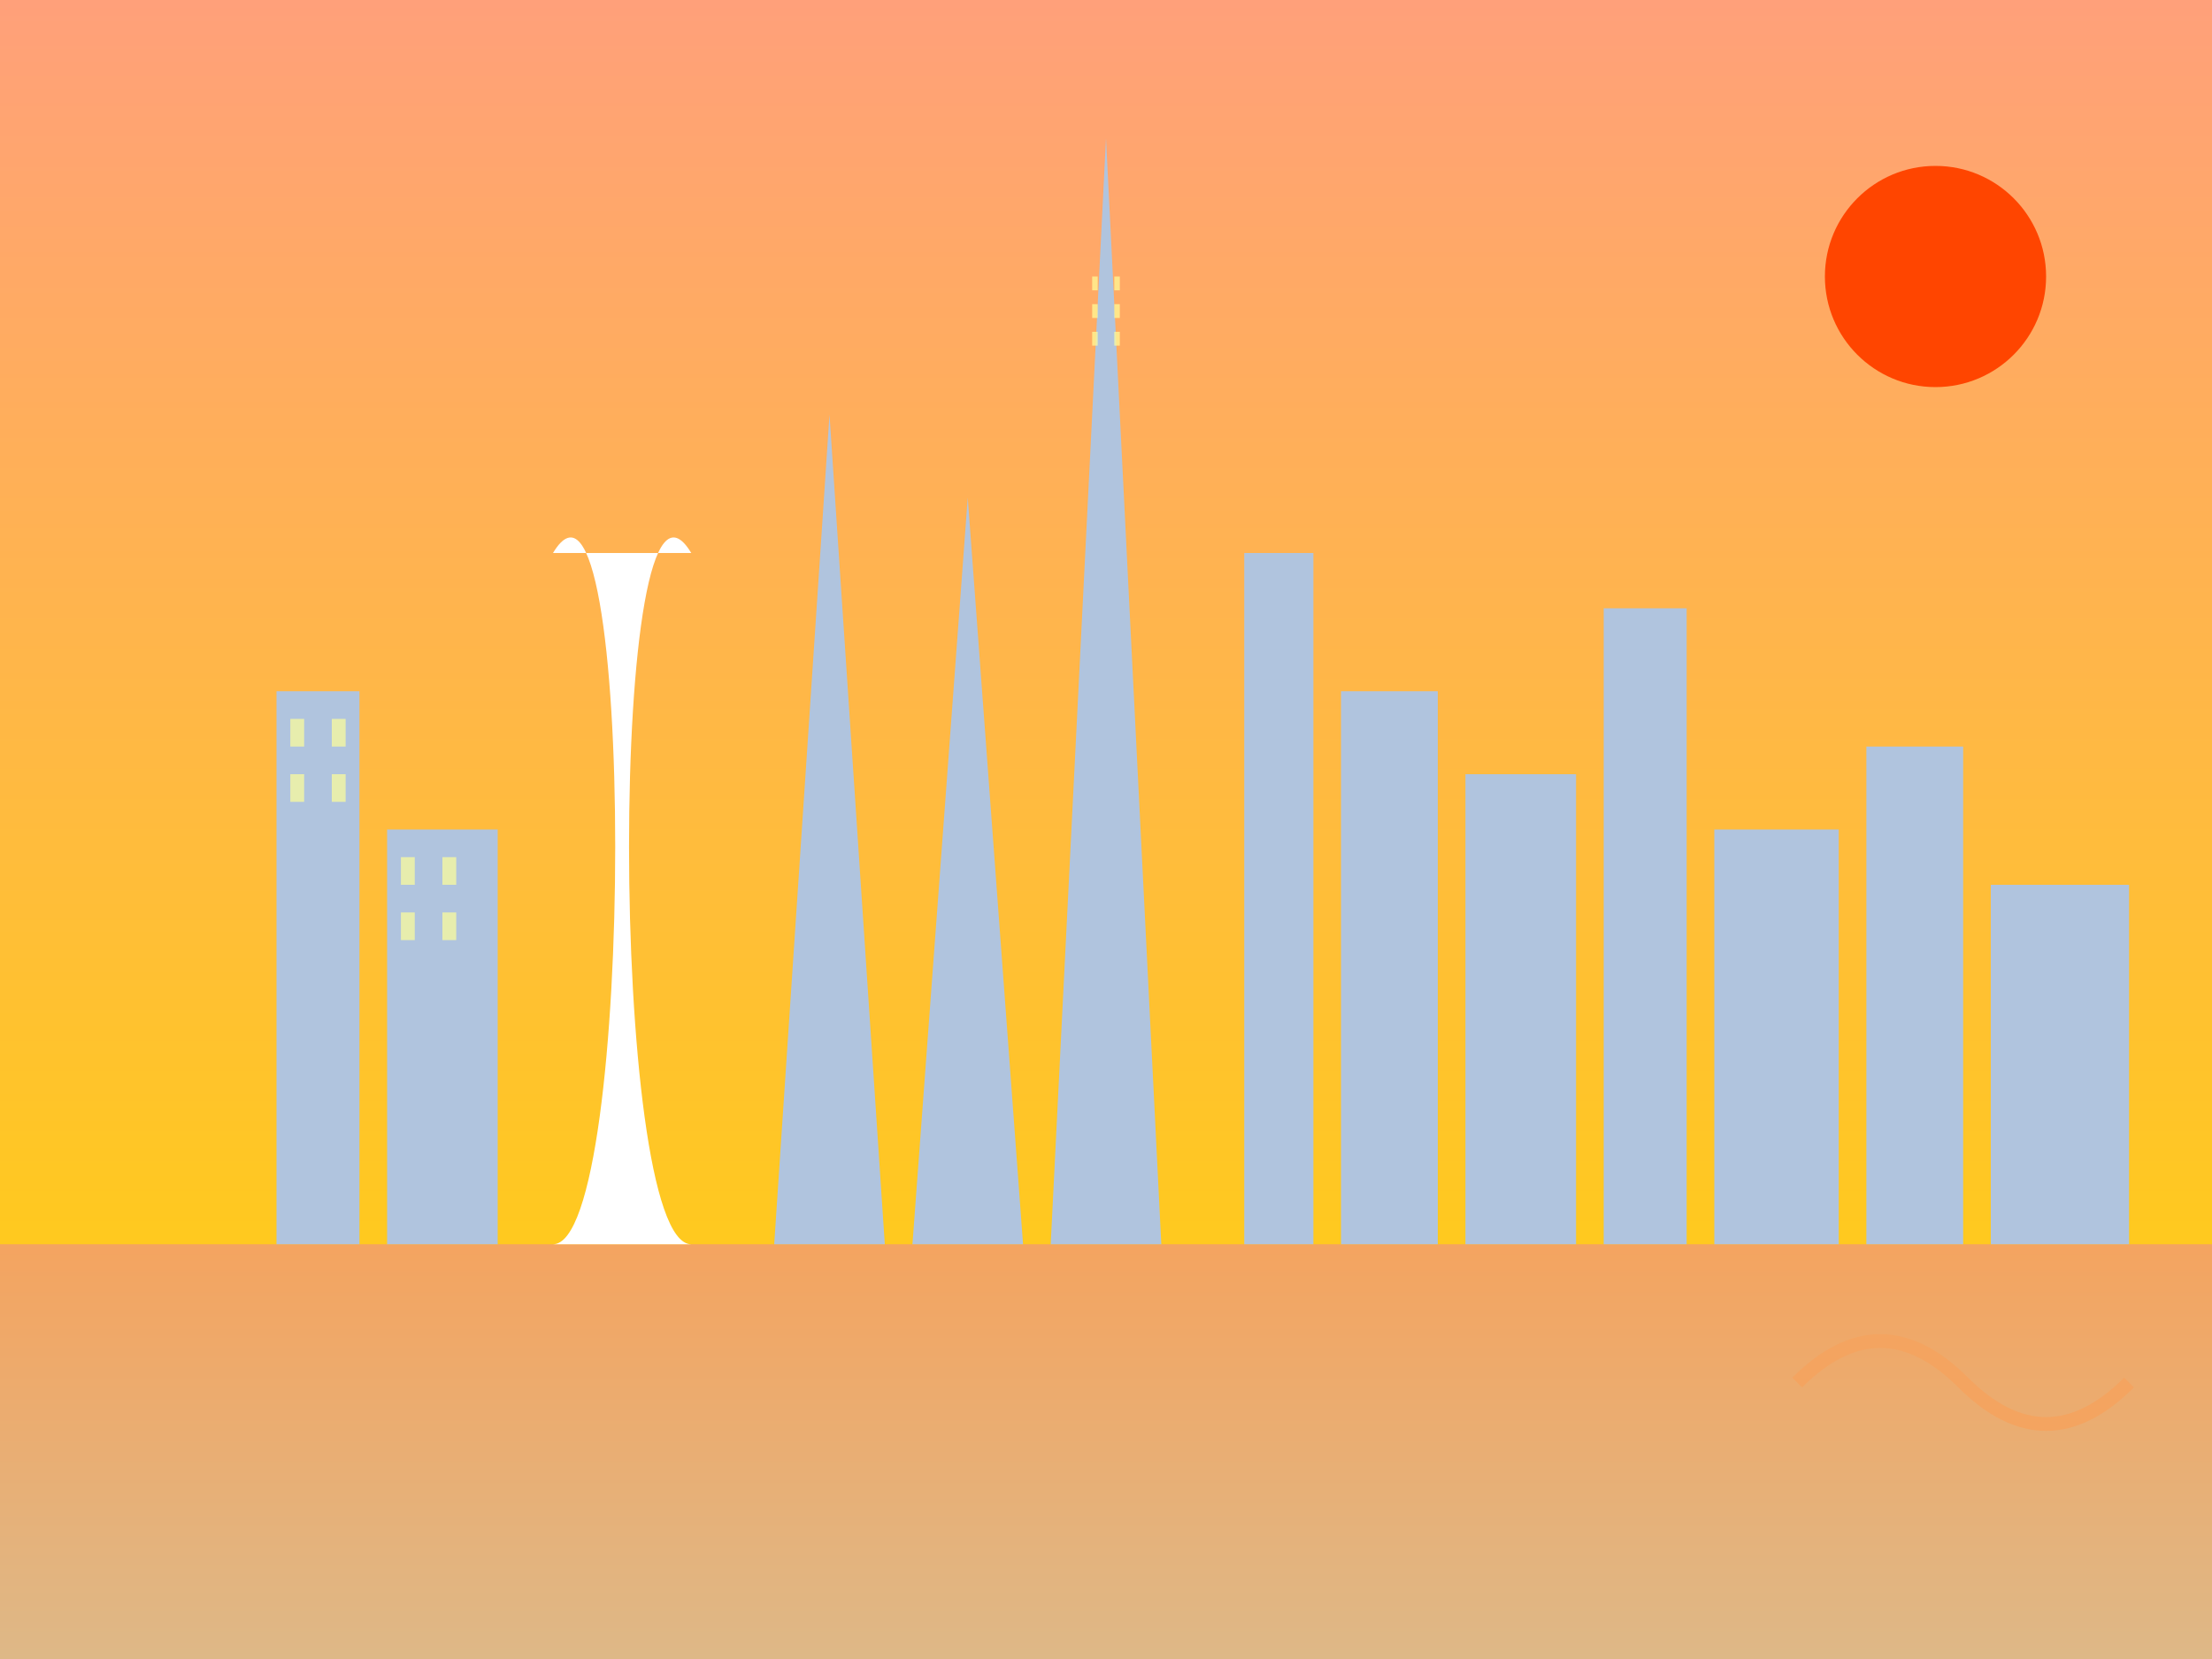
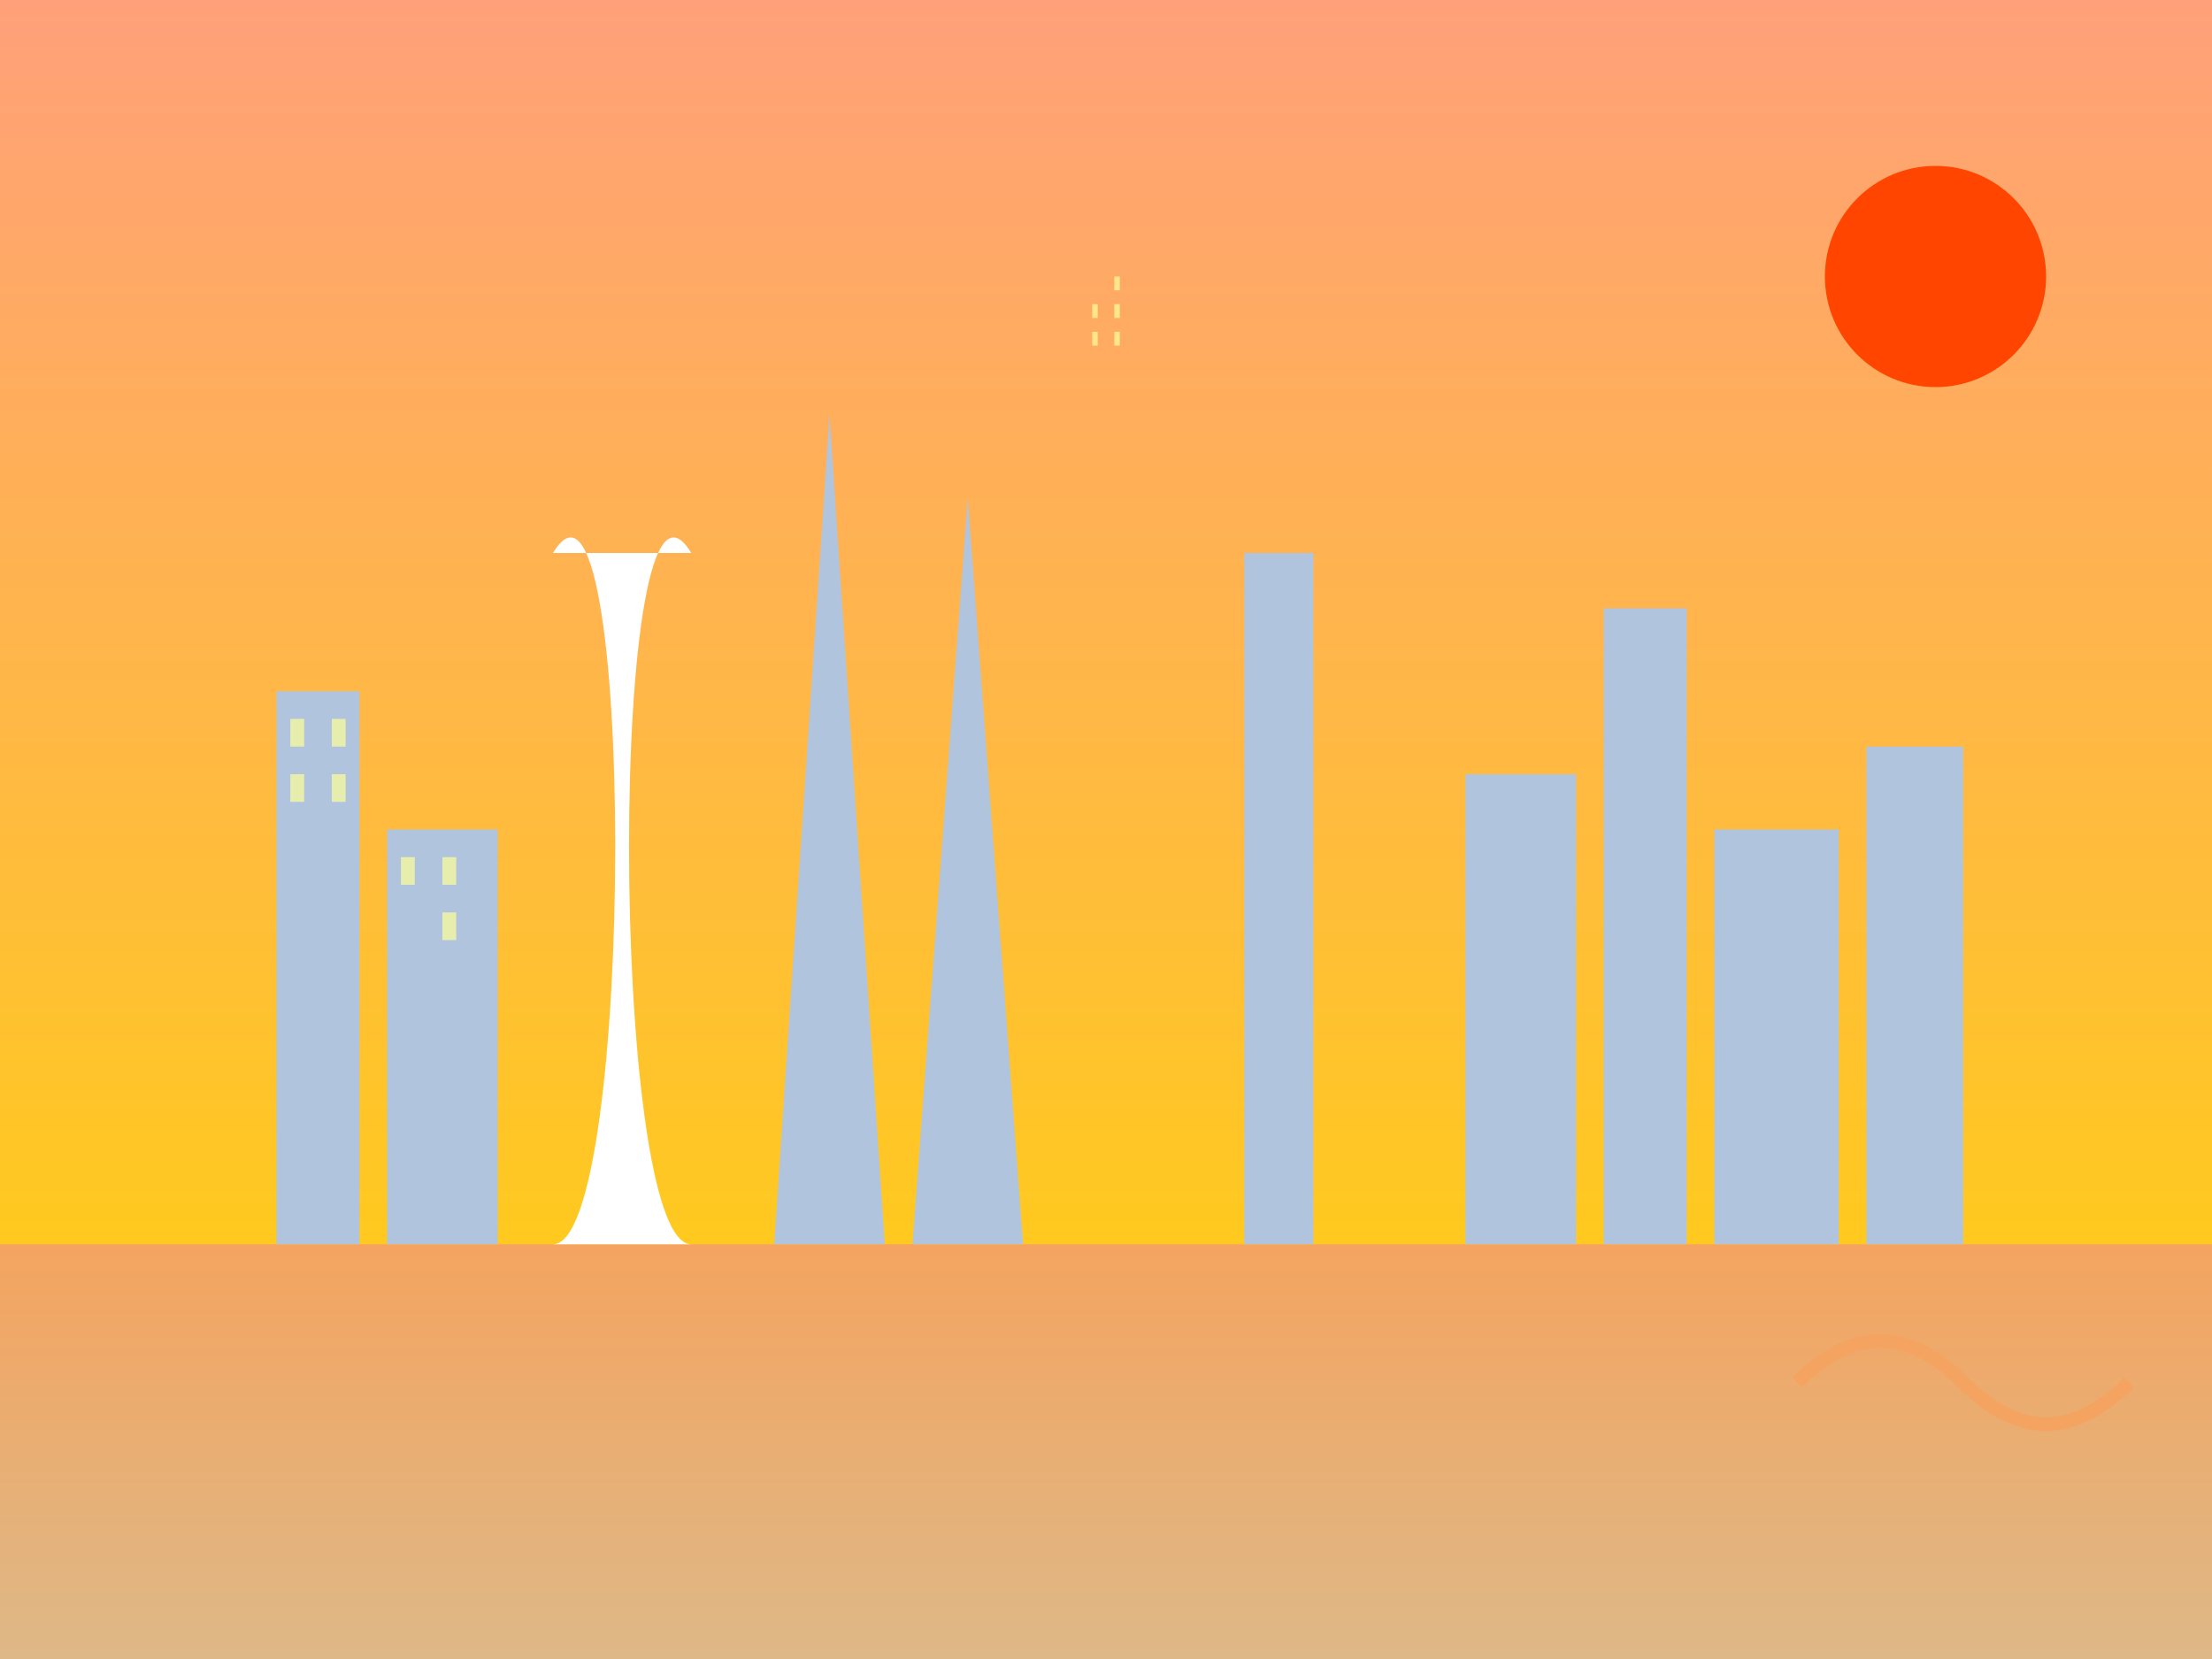
<svg xmlns="http://www.w3.org/2000/svg" viewBox="0 0 800 600" width="800" height="600">
  <rect x="0" y="0" width="800" height="600" fill="#333333" stroke="none" />
  <defs>
    <linearGradient id="skyGradient" x1="0%" y1="0%" x2="0%" y2="100%">
      <stop offset="0%" stop-color="#FFA07A" />
      <stop offset="100%" stop-color="#FFD700" />
    </linearGradient>
    <linearGradient id="desertGradient" x1="0%" y1="0%" x2="0%" y2="100%">
      <stop offset="0%" stop-color="#F4A460" />
      <stop offset="100%" stop-color="#DEB887" />
    </linearGradient>
  </defs>
  <rect width="800" height="600" fill="url(#skyGradient)" />
  <rect y="450" width="800" height="150" fill="url(#desertGradient)" />
  <g>
-     <polygon points="400,50 380,450 420,450" fill="#B0C4DE" />
    <path d="M200,200 C230,150 230,450 200,450 L250,450 C220,450 220,150 250,200 Z" fill="#FFFFFF" />
    <polygon points="300,150 280,450 320,450" fill="#B0C4DE" />
    <polygon points="350,180 330,450 370,450" fill="#B0C4DE" />
    <rect x="100" y="250" width="30" height="200" fill="#B0C4DE" />
    <rect x="140" y="300" width="40" height="150" fill="#B0C4DE" />
    <rect x="450" y="200" width="25" height="250" fill="#B0C4DE" />
-     <rect x="485" y="250" width="35" height="200" fill="#B0C4DE" />
    <rect x="530" y="280" width="40" height="170" fill="#B0C4DE" />
    <rect x="580" y="220" width="30" height="230" fill="#B0C4DE" />
    <rect x="620" y="300" width="45" height="150" fill="#B0C4DE" />
    <rect x="675" y="270" width="35" height="180" fill="#B0C4DE" />
-     <rect x="720" y="320" width="50" height="130" fill="#B0C4DE" />
  </g>
  <g fill="#FFFF99" opacity="0.7">
-     <rect x="395" y="100" width="2" height="5" />
    <rect x="403" y="100" width="2" height="5" />
    <rect x="395" y="110" width="2" height="5" />
    <rect x="403" y="110" width="2" height="5" />
    <rect x="395" y="120" width="2" height="5" />
    <rect x="403" y="120" width="2" height="5" />
    <rect x="105" y="260" width="5" height="10" />
    <rect x="120" y="260" width="5" height="10" />
    <rect x="105" y="280" width="5" height="10" />
    <rect x="120" y="280" width="5" height="10" />
    <rect x="145" y="310" width="5" height="10" />
    <rect x="160" y="310" width="5" height="10" />
-     <rect x="145" y="330" width="5" height="10" />
    <rect x="160" y="330" width="5" height="10" />
  </g>
  <path d="M650,500 C670,480 690,480 710,500 C730,520 750,520 770,500" stroke="#F4A460" stroke-width="5" fill="none" />
  <circle cx="700" cy="100" r="40" fill="#FF4500" />
</svg>